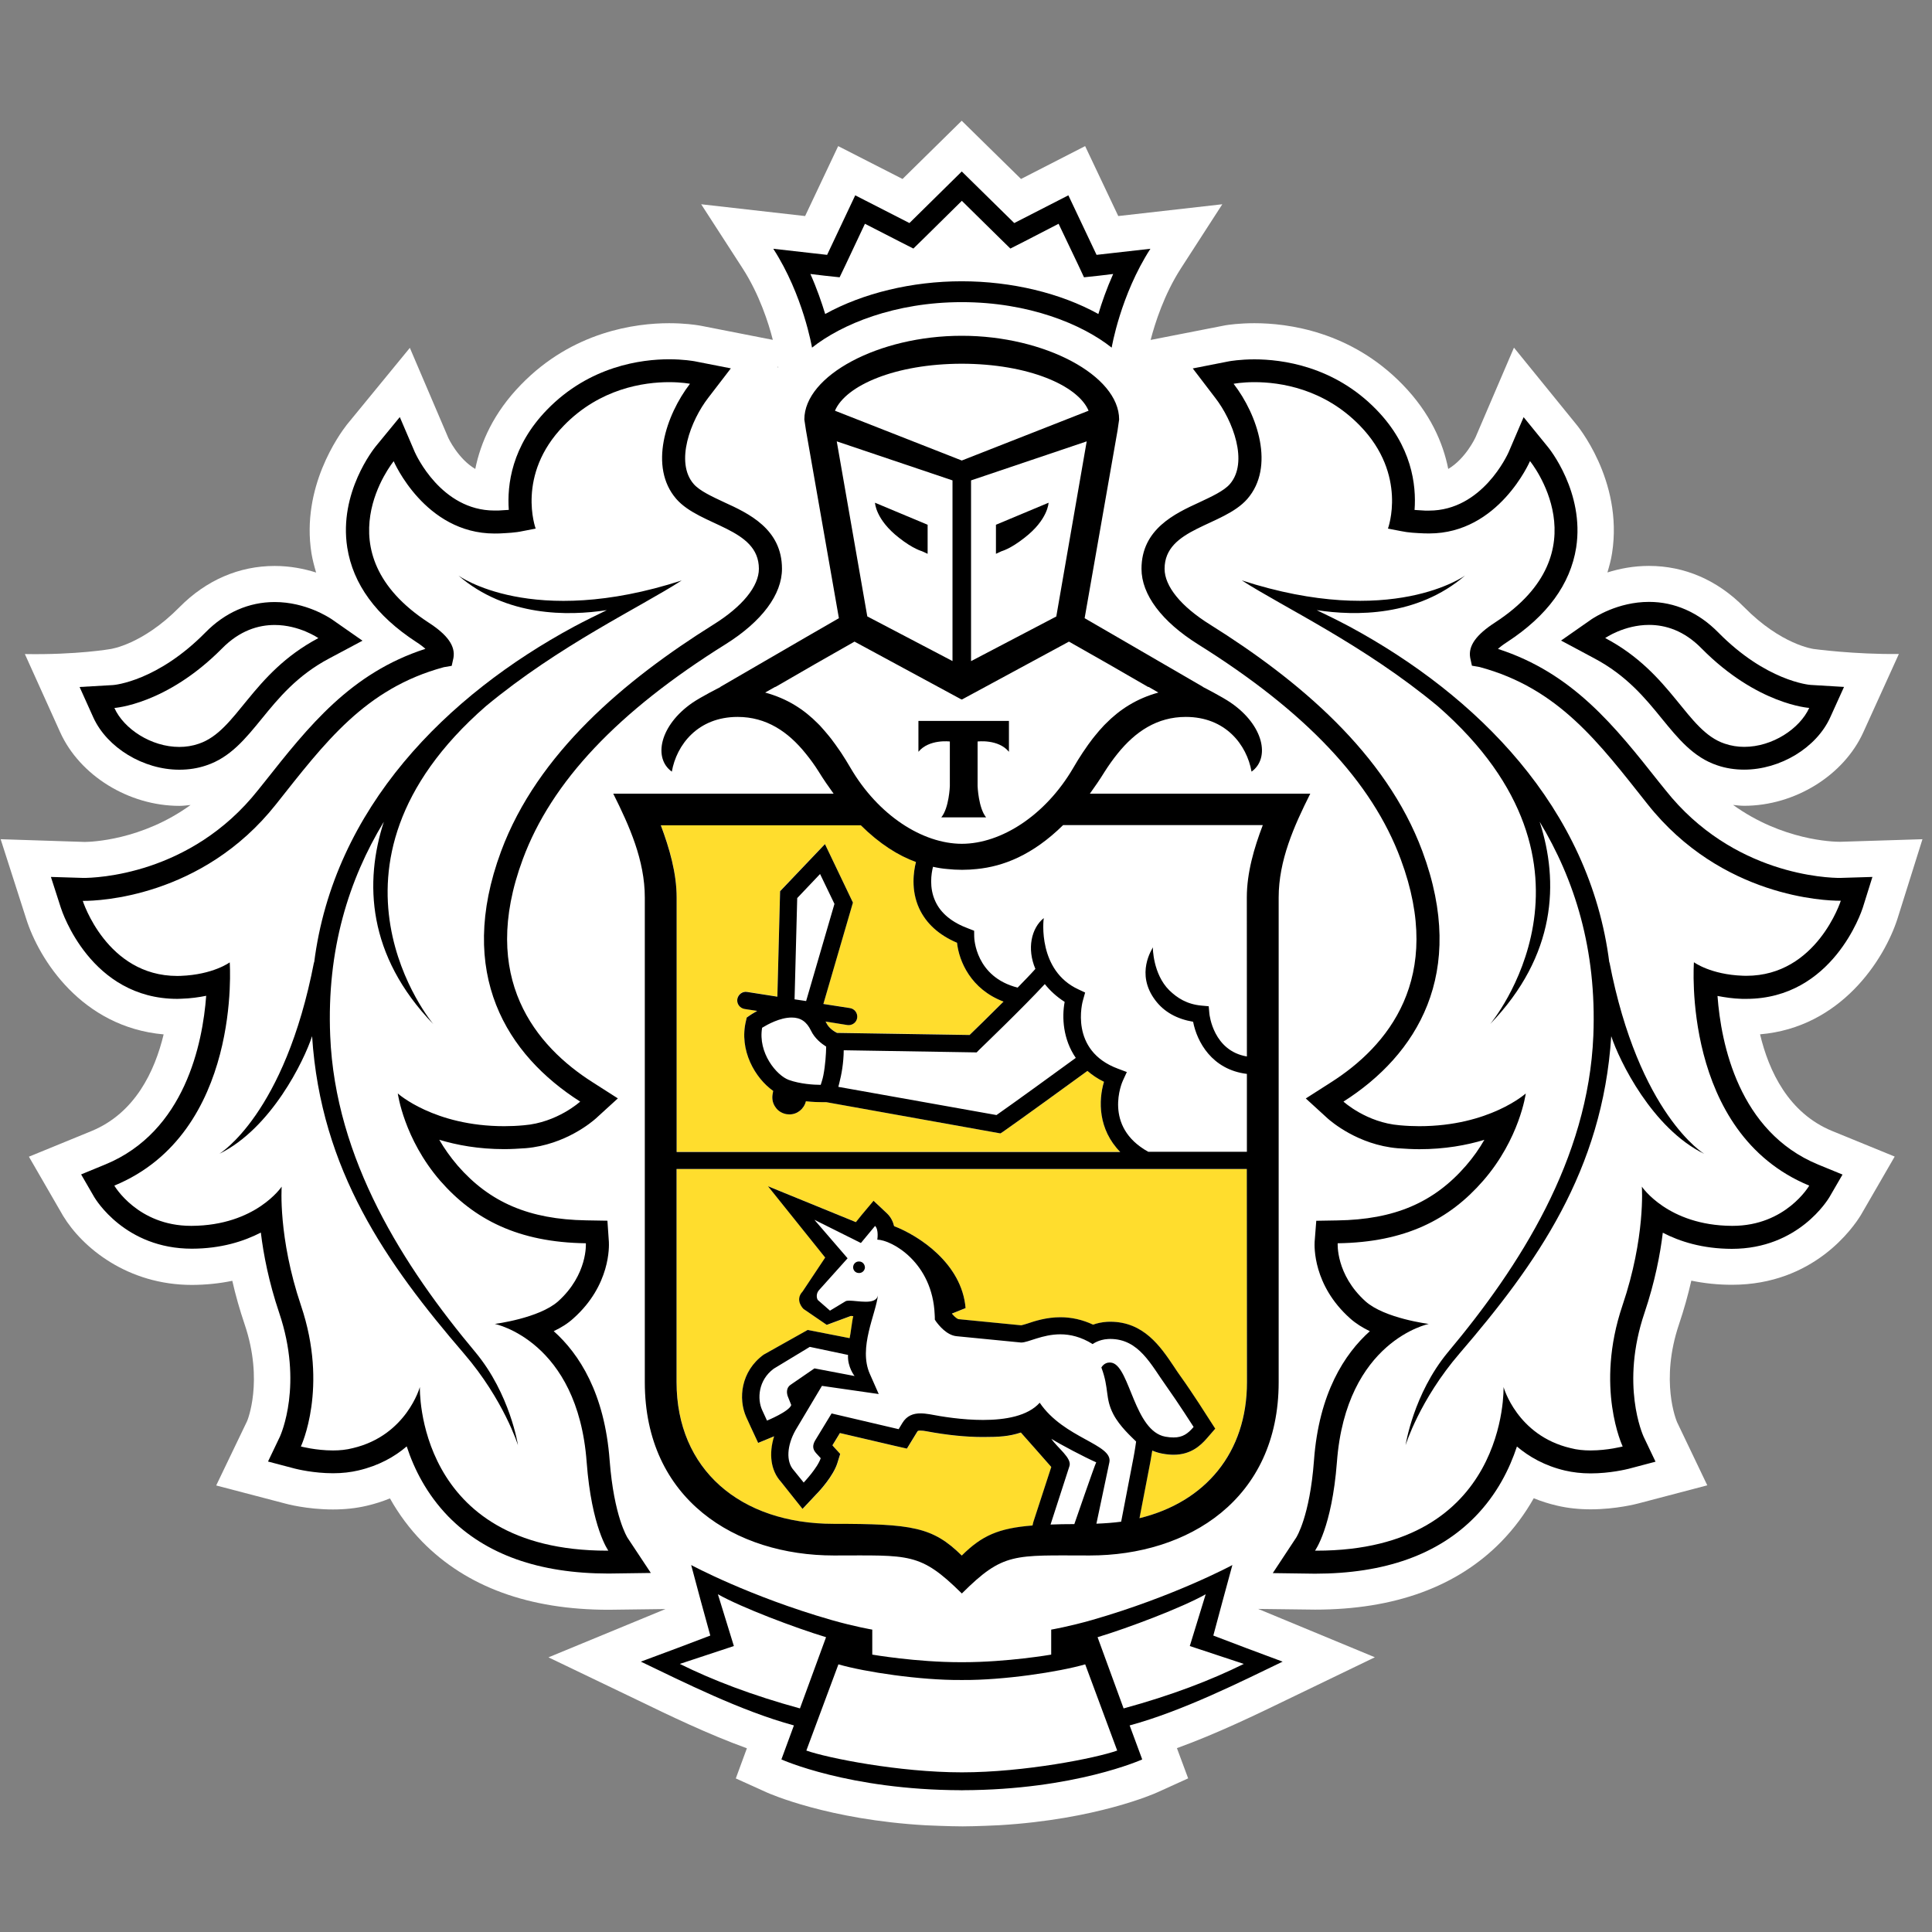
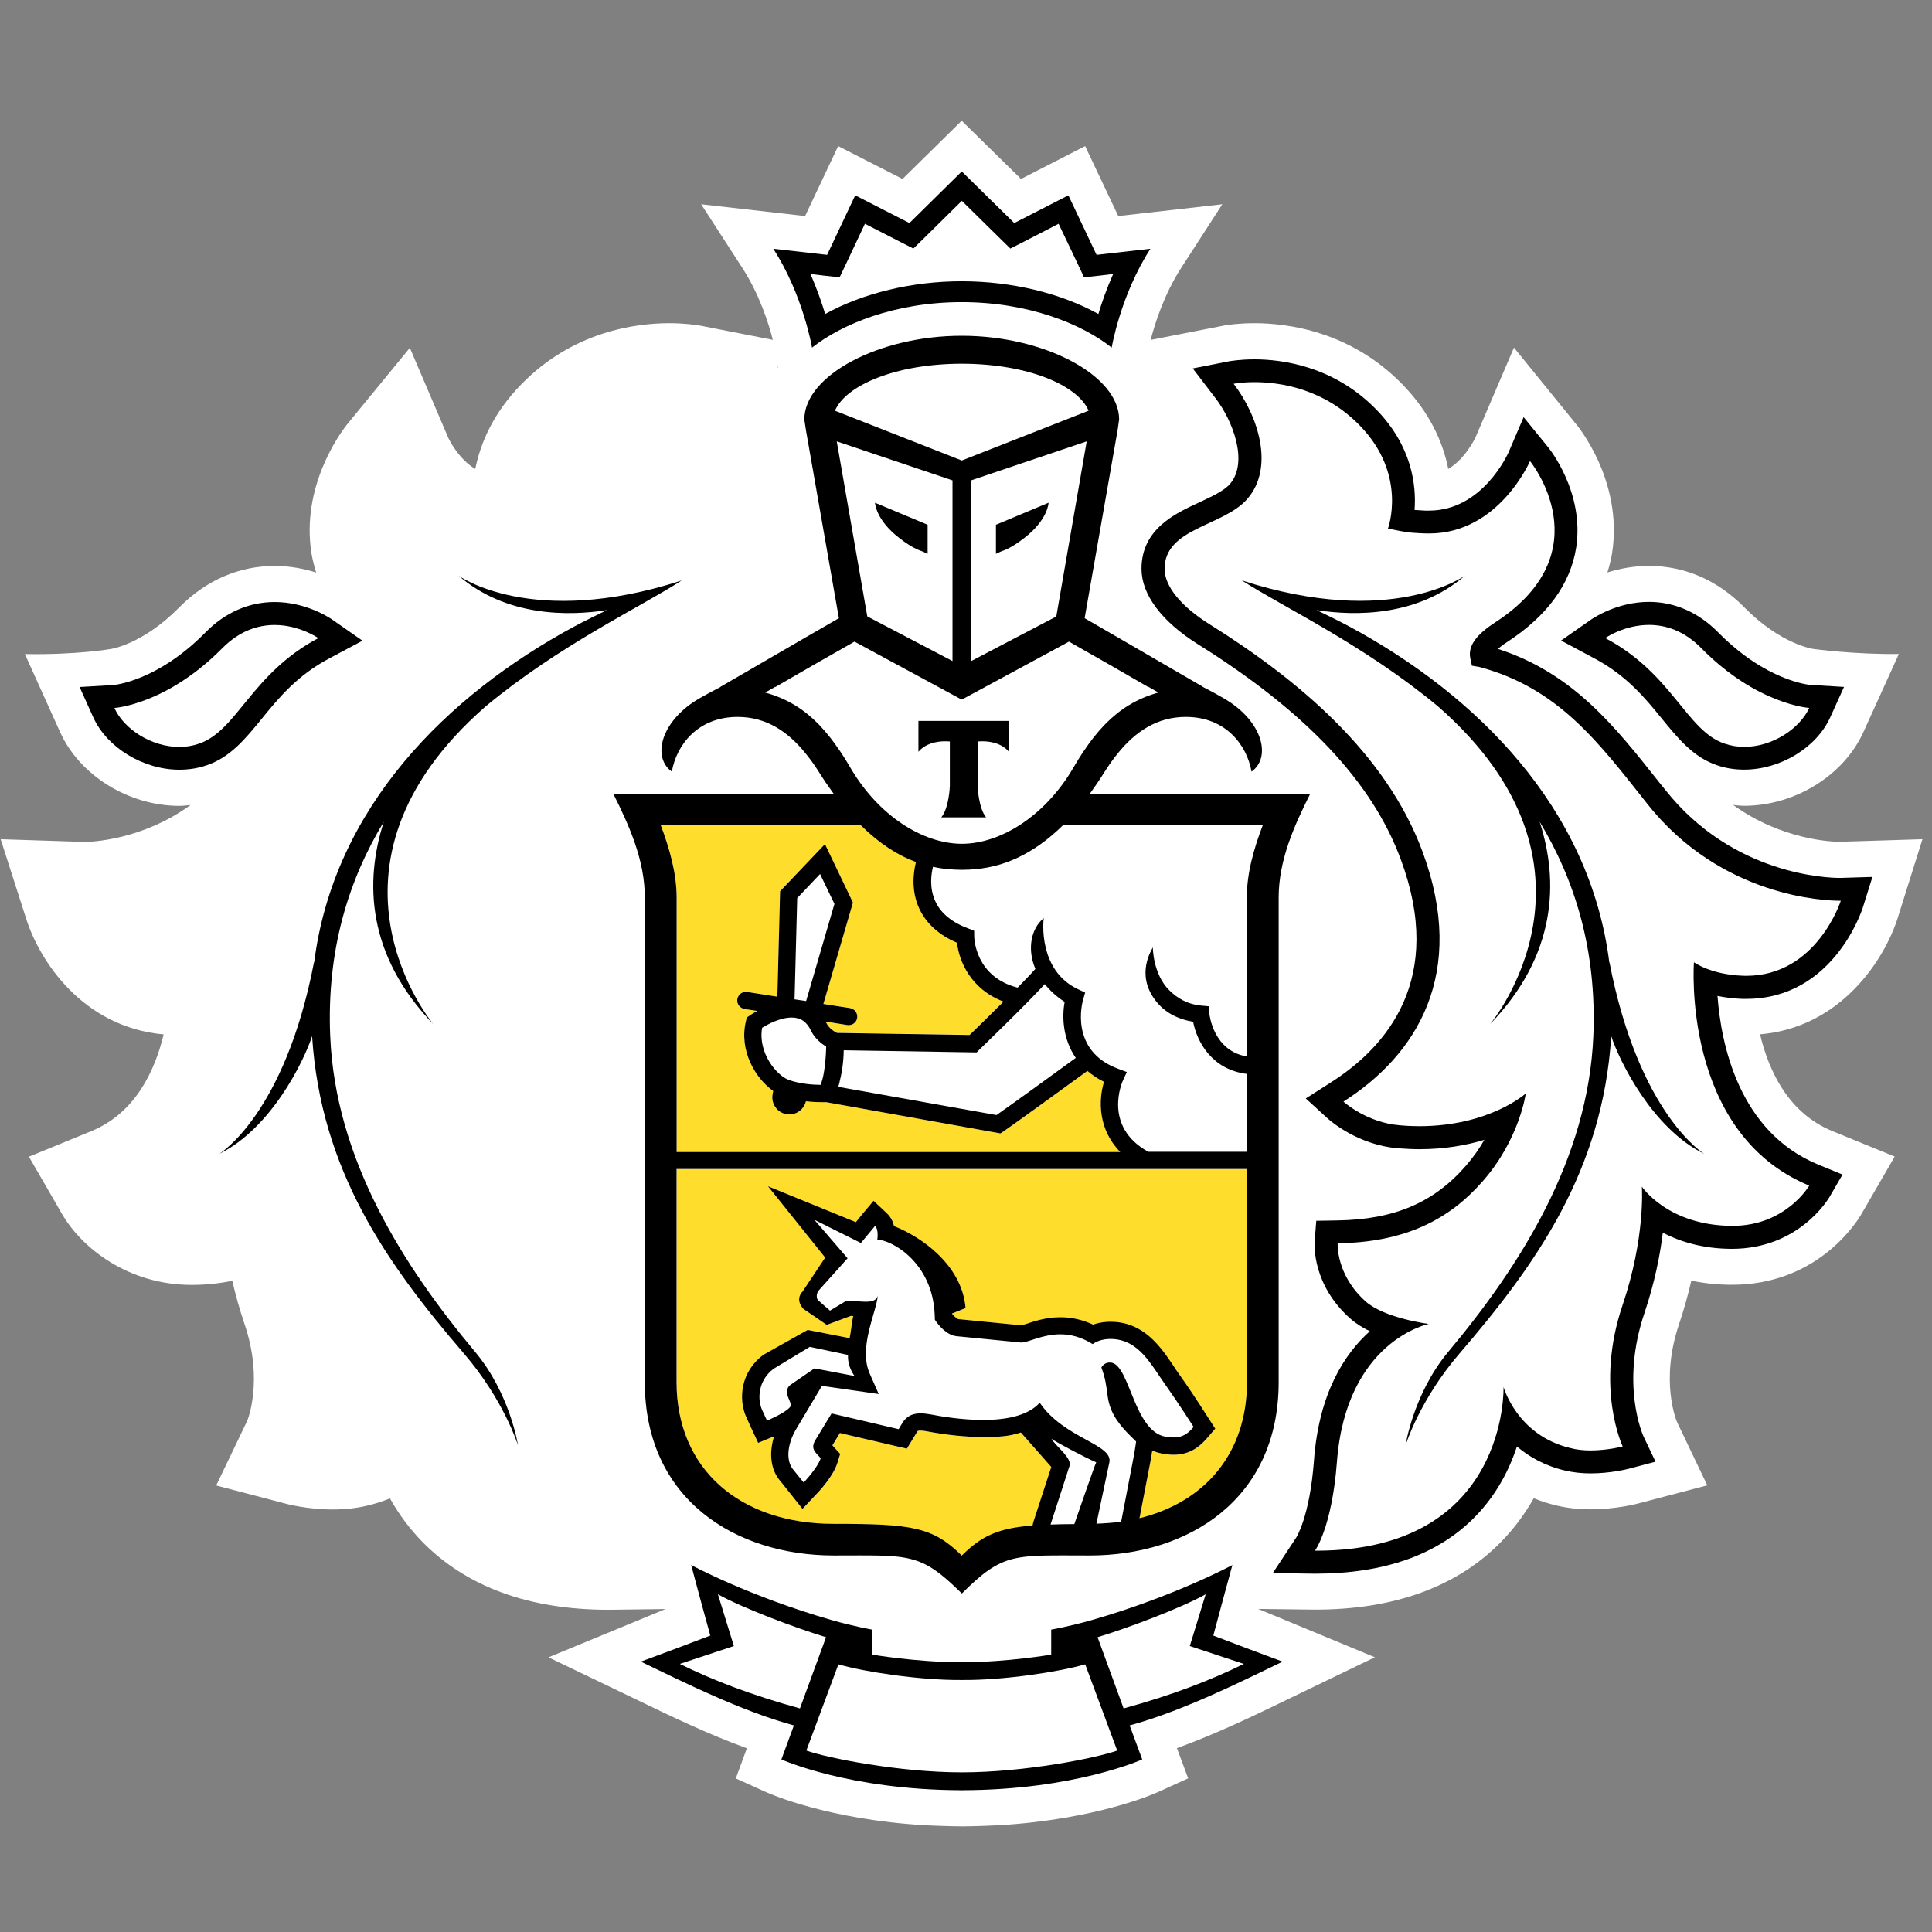
<svg xmlns="http://www.w3.org/2000/svg" width="80" height="80" viewBox="0 0 80 80" fill="none">
  <rect x="0" y="0" width="80" height="80" fill="#808080" stroke="none" />
  <g clip-path="url(#clip0_2_210)">
    <path d="M78.572 38.037L79.605 34.75L76.187 34.857C75.898 34.857 73.8 34.798 71.763 33.33C71.915 33.345 72.067 33.366 72.222 33.366C74.317 33.366 76.345 32.111 77.157 30.319L78.628 27.08C76.785 27.103 75.1 26.873 75.1 26.873C75.086 26.87 73.758 26.701 72.222 25.142C71.12 24.024 69.757 23.433 68.281 23.433C67.635 23.433 67.057 23.548 66.56 23.704C66.637 23.441 66.712 23.175 66.753 22.9C67.224 19.868 65.259 17.555 65.259 17.558L62.69 14.395L61.097 18.111C61.092 18.122 60.689 18.992 59.969 19.418C59.752 18.327 59.219 17.099 58.079 15.925C55.929 13.712 53.313 13.383 51.944 13.383C51.309 13.383 50.857 13.451 50.747 13.469L47.645 14.076C47.824 13.386 48.205 12.188 48.901 11.109L50.613 8.458L46.305 8.946L44.933 6.05L42.278 7.411L39.822 5L37.372 7.411L34.707 6.05L33.338 8.946L29.034 8.458L30.748 11.109C31.445 12.188 31.826 13.383 32.001 14.073L29.043 13.493L28.941 13.475C28.792 13.451 28.343 13.383 27.706 13.383C26.337 13.383 23.72 13.715 21.576 15.925C20.433 17.096 19.901 18.327 19.68 19.418C18.966 18.998 18.567 18.14 18.567 18.14L16.971 14.404L14.361 17.587C14.042 17.998 12.467 20.172 12.896 22.906C12.941 23.178 13.012 23.444 13.09 23.708C12.595 23.551 12.018 23.435 11.372 23.435C9.895 23.435 8.532 24.027 7.428 25.145C5.897 26.698 4.576 26.873 4.588 26.873C4.588 26.873 3.191 27.121 1.03 27.083L2.492 30.322C3.305 32.117 5.335 33.369 7.428 33.369C7.585 33.369 7.737 33.348 7.892 33.333C5.862 34.801 3.763 34.86 3.51 34.863L0.027 34.75L1.081 38.034C1.611 39.726 3.382 42.53 6.776 42.832C6.406 44.37 5.588 46.092 3.79 46.834L1.197 47.896L2.611 50.343C3.409 51.662 5.281 53.206 7.949 53.206C8.526 53.203 9.083 53.147 9.619 53.035C9.755 53.638 9.928 54.242 10.13 54.839C10.925 57.188 10.241 58.827 10.232 58.845L8.952 61.51L11.809 62.258C11.845 62.27 12.708 62.504 13.789 62.504C14.28 62.504 14.748 62.454 15.188 62.35C15.522 62.273 15.84 62.17 16.147 62.045C16.516 62.705 16.965 63.306 17.489 63.844C19.32 65.71 21.913 66.657 25.199 66.657H25.211L27.557 66.627L22.711 68.627L26.39 70.393C27.727 71.041 29.314 71.807 30.927 72.393L30.468 73.641L31.737 74.215C31.85 74.266 34.288 75.351 38.342 75.582C38.342 75.582 39.322 75.626 39.861 75.626C40.399 75.626 41.367 75.579 41.367 75.579C45.394 75.342 47.815 74.268 47.928 74.215L49.199 73.638L48.734 72.387C50.396 71.784 52.039 70.988 53.319 70.367L56.93 68.624L52.098 66.622L54.453 66.651C57.742 66.651 60.338 65.705 62.166 63.835C62.687 63.3 63.136 62.699 63.509 62.039C63.815 62.164 64.137 62.267 64.47 62.344C64.908 62.448 65.375 62.498 65.866 62.498C66.929 62.498 67.801 62.264 67.825 62.258L70.695 61.504L69.444 58.889C69.415 58.821 68.73 57.185 69.525 54.833C69.727 54.233 69.897 53.629 70.034 53.029C70.573 53.141 71.135 53.2 71.716 53.2C75.112 53.2 76.741 50.825 77.056 50.31L78.455 47.891L75.863 46.831C74.061 46.089 73.246 44.364 72.88 42.829C76.226 42.545 78.024 39.741 78.572 38.037ZM32.228 15.206L32.192 15.215L32.222 15.176L32.228 15.206Z" fill="white" />
-     <path d="M39.825 15.061C37.08 15.064 35.023 15.957 34.574 17.007L39.825 19.066L45.076 17.007C44.63 15.957 42.573 15.064 39.825 15.061Z" fill="white" />
-     <path d="M39.878 69.565H39.873H39.828H39.777H39.774C38.11 69.577 35.821 69.237 34.716 68.917L33.389 72.487C34.264 72.798 37.229 73.39 39.828 73.39C42.421 73.39 45.389 72.795 46.261 72.487L44.936 68.917C43.829 69.239 41.542 69.577 39.878 69.565Z" fill="white" />
+     <path d="M39.878 69.565H39.873H39.828H39.777H39.774C38.11 69.577 35.821 69.237 34.716 68.917L33.389 72.487C34.264 72.798 37.229 73.39 39.828 73.39L44.936 68.917C43.829 69.239 41.542 69.577 39.878 69.565Z" fill="white" />
    <path d="M49.926 66.015C48.937 66.572 46.732 67.406 45.449 67.793L46.526 70.743C48.512 70.204 50.149 69.574 51.503 68.9L49.268 68.16L49.926 66.015Z" fill="white" />
    <path d="M29.728 66.015L30.389 68.16L28.15 68.9C29.502 69.574 31.148 70.204 33.124 70.743L34.202 67.793C32.925 67.406 30.716 66.569 29.728 66.015Z" fill="white" />
    <path d="M39.825 11.647C41.894 11.647 43.924 12.138 45.484 13.002C45.627 12.526 45.826 11.949 46.097 11.345L45.508 11.416L44.889 11.481L44.627 10.922L43.838 9.266L42.4 10.011L41.84 10.295L41.394 9.857L39.831 8.319L38.271 9.857L37.825 10.295L37.265 10.011L35.818 9.266L35.038 10.922L34.77 11.481L34.151 11.416L33.562 11.345C33.833 11.952 34.029 12.526 34.175 13.002C35.738 12.138 37.762 11.647 39.825 11.647Z" fill="white" />
    <path d="M71.413 30.793C71.681 30.884 71.954 30.926 72.225 30.926C73.395 30.926 74.526 30.174 74.917 29.313C74.917 29.313 72.77 29.183 70.463 26.855C69.728 26.101 68.951 25.876 68.284 25.876C67.248 25.876 66.471 26.42 66.471 26.42C69.257 27.894 69.826 30.26 71.413 30.793Z" fill="white" />
    <path d="M7.426 30.926C7.696 30.926 7.97 30.884 8.232 30.793C9.825 30.26 10.396 27.894 13.183 26.42C13.183 26.42 12.403 25.876 11.373 25.876C10.703 25.876 9.926 26.101 9.188 26.855C6.884 29.183 4.737 29.313 4.737 29.313C5.121 30.174 6.256 30.926 7.426 30.926Z" fill="white" />
    <path d="M72.169 40.409C72.217 40.412 72.258 40.412 72.309 40.412C75.229 40.412 76.221 37.303 76.221 37.303H76.164C75.628 37.303 71.285 37.179 68.216 33.301C66.194 30.751 64.539 28.508 61.268 27.627L60.946 27.571L60.875 27.245C60.785 26.748 61.128 26.284 61.905 25.781C66.418 22.844 63.355 19.099 63.355 19.099C63.355 19.099 62.066 22.095 59.181 22.095C59.112 22.095 59.038 22.092 58.967 22.092C58.639 22.075 58.324 22.063 58.005 21.995L57.472 21.891C57.472 21.891 58.294 19.669 56.311 17.628C54.817 16.087 52.998 15.827 51.947 15.827C51.417 15.827 51.081 15.895 51.081 15.895C52.078 17.191 52.798 19.338 51.647 20.663C50.652 21.802 48.223 21.858 48.223 23.556C48.223 24.275 48.899 25.116 50.114 25.87C53.766 28.156 57.392 31.189 58.898 35.253C60.783 40.323 58.66 43.687 55.63 45.616C55.63 45.616 56.579 46.485 57.957 46.595C58.237 46.621 58.511 46.633 58.767 46.633C61.676 46.633 63.179 45.278 63.179 45.278C63.179 45.278 62.932 47.151 61.417 48.89C60.02 50.496 58.187 51.44 55.391 51.482C55.391 51.482 55.302 52.771 56.54 53.887C57.332 54.591 59.163 54.821 59.163 54.821C59.163 54.821 55.737 55.511 55.359 60.54C55.153 63.264 54.454 64.21 54.454 64.21H54.516C62.467 64.21 62.262 57.434 62.262 57.434C62.262 57.434 62.816 59.439 65.034 59.963C65.301 60.034 65.587 60.06 65.861 60.06C66.576 60.06 67.195 59.895 67.195 59.895C67.195 59.895 66.034 57.46 67.186 54.055C68.141 51.23 67.986 49.136 67.986 49.136C67.986 49.136 69.058 50.745 71.714 50.76H71.74C73.952 50.76 74.916 49.094 74.916 49.094C69.615 46.908 70.139 39.85 70.139 39.85C70.139 39.85 70.826 40.359 72.169 40.409ZM70.573 47.781C68.418 46.725 67.055 43.92 66.724 42.909C66.367 48.47 63.634 52.331 60.44 56.046C58.782 57.972 58.204 59.844 58.204 59.844C58.204 59.844 58.523 57.723 59.958 55.996C62.938 52.437 65.769 48.009 65.98 42.888C66.126 39.315 65.2 36.416 63.756 34.028C64.563 36.516 64.45 39.563 61.708 42.406C61.708 42.406 67.165 35.907 59.535 29.245C56.481 26.71 53.141 25.145 51.42 24.036C57.636 26.05 60.669 23.832 60.669 23.832C58.684 25.541 56.115 25.512 54.522 25.266C54.954 25.477 55.403 25.695 55.889 25.953C61.128 28.781 65.837 33.434 66.641 39.88V39.829C67.862 46.157 70.573 47.781 70.573 47.781Z" fill="white" />
    <path d="M20.488 54.821C20.488 54.821 22.318 54.594 23.11 53.887C24.345 52.771 24.259 51.482 24.259 51.482C21.461 51.443 19.63 50.496 18.225 48.893C16.722 47.154 16.472 45.281 16.472 45.281C16.472 45.281 17.975 46.636 20.88 46.636C21.142 46.636 21.413 46.624 21.693 46.598C23.071 46.488 24.024 45.618 24.024 45.618C20.994 43.69 18.868 40.323 20.75 35.253C22.259 31.192 25.882 28.156 29.534 25.87C30.749 25.116 31.424 24.278 31.424 23.556C31.424 21.858 28.998 21.802 28.004 20.663C26.852 19.338 27.575 17.188 28.57 15.895C28.57 15.895 28.239 15.827 27.706 15.827C26.659 15.827 24.84 16.087 23.345 17.628C21.357 19.669 22.181 21.891 22.181 21.891L21.648 21.995C21.33 22.063 21.012 22.075 20.687 22.092C20.613 22.092 20.547 22.095 20.476 22.095C17.585 22.095 16.302 19.102 16.302 19.102C16.302 19.102 13.239 22.846 17.749 25.784C18.526 26.287 18.865 26.751 18.776 27.248L18.704 27.574L18.377 27.63C15.111 28.511 13.453 30.754 11.432 33.304C8.369 37.176 4.031 37.303 3.49 37.303H3.43C3.43 37.303 4.421 40.412 7.342 40.412C7.389 40.412 7.431 40.412 7.482 40.409C8.824 40.362 9.515 39.85 9.515 39.85C9.515 39.85 10.033 46.905 4.737 49.094C4.737 49.094 5.701 50.76 7.913 50.76H7.94C10.598 50.745 11.667 49.136 11.667 49.136C11.667 49.136 11.512 51.23 12.465 54.055C13.617 57.46 12.462 59.895 12.462 59.895C12.462 59.895 13.081 60.06 13.793 60.06C14.069 60.06 14.352 60.034 14.617 59.963C16.832 59.439 17.389 57.434 17.389 57.434C17.389 57.434 17.186 64.21 25.137 64.21H25.194C25.194 64.21 24.497 63.264 24.295 60.54C23.914 55.511 20.488 54.821 20.488 54.821ZM19.21 56.046C16.016 52.331 13.287 48.47 12.926 42.909C12.596 43.917 11.238 46.725 9.083 47.781C9.083 47.781 11.792 46.157 13.01 39.829V39.88C13.816 33.437 18.523 28.781 23.765 25.953C24.244 25.692 24.7 25.473 25.128 25.266C23.536 25.512 20.967 25.541 18.981 23.832C18.981 23.832 22.015 26.05 28.227 24.036C26.507 25.145 23.17 26.71 20.115 29.245C12.483 35.907 17.942 42.406 17.942 42.406C15.198 39.56 15.088 36.516 15.894 34.028C14.447 36.419 13.524 39.315 13.674 42.888C13.882 48.009 16.713 52.437 19.687 55.996C21.125 57.72 21.449 59.844 21.449 59.844C21.449 59.844 20.866 57.972 19.21 56.046Z" fill="white" />
    <path d="M33.946 30.044C34.077 30.183 34.205 30.334 34.327 30.485C34.357 30.52 34.384 30.553 34.413 30.594C34.526 30.745 34.643 30.905 34.753 31.067C34.777 31.1 34.8 31.138 34.827 31.177C34.961 31.378 35.086 31.585 35.211 31.798C36.357 33.765 38.194 34.94 39.822 34.943C41.454 34.94 43.285 33.765 44.437 31.798C44.565 31.579 44.693 31.366 44.826 31.168C44.847 31.138 44.868 31.112 44.886 31.082C44.999 30.914 45.118 30.748 45.243 30.588C45.27 30.553 45.294 30.523 45.318 30.494C45.446 30.337 45.577 30.183 45.711 30.041C45.734 30.017 45.752 29.997 45.773 29.979C46.356 29.384 47.053 28.931 47.964 28.68L47.559 28.446H47.535L45.922 27.515L44.264 26.571L39.834 28.967L39.822 28.958L39.813 28.967L35.381 26.571L33.726 27.512L32.109 28.444H32.092L31.68 28.677C32.594 28.929 33.288 29.375 33.875 29.97C33.901 29.994 33.919 30.02 33.946 30.044ZM38.03 29.852H39.906H41.778V31.129C41.338 30.594 40.48 30.703 40.48 30.703V32.547C40.48 32.547 40.513 33.452 40.831 33.845H39.906H38.977C39.301 33.455 39.331 32.547 39.331 32.547V30.703C39.331 30.703 38.477 30.594 38.03 31.129V29.852Z" fill="white" />
    <path d="M39.441 27.372V19.891L34.648 18.276L35.914 25.527L39.441 27.372ZM38.411 21.729V22.929L38.179 22.823C38.167 22.814 37.828 22.737 37.232 22.27C36.25 21.512 36.232 20.814 36.232 20.814L38.411 21.729Z" fill="white" />
    <path d="M43.74 25.527L44.999 18.276L40.21 19.891V27.372L43.74 25.527ZM41.24 21.729L43.419 20.817C43.419 20.817 43.401 21.515 42.416 22.273C41.823 22.74 41.481 22.817 41.469 22.826L41.237 22.932V21.729H41.24Z" fill="white" />
    <path d="M32.663 44.716C33.13 44.885 33.696 44.921 33.985 44.921C33.997 44.885 34.012 44.841 34.026 44.788C34.053 44.702 34.077 44.619 34.095 44.524C34.175 44.11 34.205 43.64 34.211 43.338C34.014 43.217 33.738 43.001 33.583 42.678C33.404 42.306 33.151 42.134 32.779 42.134C32.297 42.134 31.779 42.421 31.559 42.557C31.383 43.589 32.148 44.527 32.663 44.716Z" fill="white" />
    <path d="M43.264 40.746C42.374 41.708 40.633 43.382 40.546 43.468L40.442 43.574L34.938 43.488C34.935 44.03 34.846 44.491 34.759 44.828C34.744 44.885 34.73 44.944 34.715 45.003L41.264 46.172C41.946 45.698 43.821 44.337 44.547 43.805C44.017 43.036 43.967 42.125 44.086 41.483C43.74 41.261 43.476 41.013 43.264 40.746Z" fill="white" />
    <path d="M44.01 34.168C42.742 35.419 41.525 35.881 40.438 35.987C40.242 36.008 40.042 36.02 39.84 36.02H39.825H39.813C39.61 36.02 39.408 36.008 39.212 35.987C39.021 35.969 38.822 35.94 38.622 35.895C38.551 36.177 38.461 36.765 38.718 37.321C38.947 37.827 39.414 38.203 40.096 38.451L40.325 38.54L40.328 38.786C40.328 38.86 40.381 40.451 42.129 40.892C42.415 40.599 42.674 40.336 42.864 40.117C42.507 39.283 42.694 38.431 43.212 38.014C43.189 38.102 42.962 40.191 44.647 40.966L44.924 41.096L44.841 41.389C44.814 41.478 44.251 43.498 46.29 44.249L46.651 44.386L46.49 44.735C46.454 44.812 45.654 46.645 47.538 47.687H51.625V44.462C50.172 44.285 49.556 43.125 49.398 42.303C48.722 42.188 48.199 41.898 47.841 41.424C46.984 40.303 47.722 39.277 47.731 39.22C47.728 39.23 47.731 40.324 48.41 40.998C48.746 41.324 49.145 41.575 49.75 41.631L50.047 41.658L50.074 41.96C50.08 42.025 50.244 43.504 51.628 43.738L51.625 37.153C51.625 36.132 51.926 35.106 52.286 34.159H44.01V34.168Z" fill="white" />
-     <path d="M33.011 37.184L32.901 41.379L33.381 41.45L34.553 37.427L33.958 36.191L33.011 37.184Z" fill="white" />
    <path d="M45.943 56.422C45.978 56.422 46.02 56.428 46.059 56.437C46.788 56.644 46.973 59.259 48.253 59.493C48.378 59.519 48.494 59.525 48.595 59.525C48.964 59.525 49.184 59.368 49.423 59.09C49.423 59.09 48.779 58.084 48.297 57.407C47.657 56.52 47.16 55.446 45.969 55.446C45.943 55.446 45.907 55.446 45.877 55.449C45.484 55.469 45.243 55.659 45.243 55.659C44.761 55.357 44.311 55.254 43.904 55.254C43.156 55.254 42.576 55.594 42.287 55.594H42.275L39.614 55.333C39.197 55.295 38.87 54.878 38.751 54.715C38.721 54.671 38.706 54.644 38.706 54.644C38.706 54.573 38.706 54.499 38.7 54.434C38.611 52.272 36.926 51.346 36.327 51.331C36.327 51.331 36.399 50.92 36.235 50.763L35.649 51.47L33.722 50.509L35.095 52.103L33.931 53.402C33.785 53.55 33.803 53.751 33.862 53.834L34.366 54.274L35.002 53.89C35.035 53.866 35.092 53.86 35.163 53.86C35.339 53.86 35.604 53.905 35.842 53.905C36.101 53.905 36.327 53.848 36.354 53.606C36.274 54.407 35.527 55.801 36.018 56.895L36.381 57.721L34.029 57.383L32.928 59.232C32.589 59.847 32.535 60.513 32.862 60.874L33.273 61.386C33.273 61.386 33.851 60.776 33.982 60.377L33.794 60.173C33.636 60.001 33.645 59.847 33.74 59.661L34.431 58.522L37.209 59.173L37.354 58.925C37.542 58.614 37.813 58.519 38.111 58.519C38.233 58.519 38.358 58.534 38.489 58.555C39.004 58.655 39.852 58.791 40.7 58.791C41.632 58.791 42.555 58.626 43.046 58.079C44.052 59.561 46.091 59.797 45.931 60.549L45.395 63.087C45.749 63.072 46.091 63.048 46.416 63.004L46.925 60.362C46.981 60.075 47.035 59.688 47.035 59.688C46.839 59.49 46.362 59.07 46.094 58.561C45.734 57.874 45.931 57.516 45.594 56.623C45.606 56.629 45.708 56.422 45.943 56.422ZM35.553 52.712C35.416 52.709 35.318 52.594 35.324 52.458C35.336 52.328 35.446 52.224 35.58 52.236C35.717 52.242 35.815 52.361 35.809 52.491C35.797 52.621 35.684 52.721 35.553 52.712Z" fill="white" />
    <path d="M31.762 58.824C31.762 58.824 32.681 58.448 32.765 58.179L32.643 57.874C32.556 57.676 32.568 57.46 32.735 57.342L33.729 56.658L35.39 56.975C35.39 56.975 35.09 56.602 35.12 56.102L33.536 55.768L32.041 56.673C31.401 57.149 31.354 57.927 31.565 58.389L31.762 58.824Z" fill="white" />
    <path d="M43.502 63.125C43.8 63.113 44.127 63.107 44.488 63.107C44.488 63.107 45.342 60.625 45.39 60.545C44.91 60.335 43.916 59.812 43.532 59.572C43.785 59.948 44.401 60.38 44.279 60.711L43.502 63.125Z" fill="white" />
    <path d="M51.635 48.405H28.019V57.233C28.019 60.842 30.648 63.102 34.527 63.102C37.769 63.102 38.623 63.226 39.828 64.415C40.659 63.593 41.347 63.285 42.758 63.169L42.791 63.034L43.535 60.747C43.493 60.697 42.276 59.321 42.276 59.321C41.793 59.481 41.388 59.507 40.707 59.507C40.007 59.507 39.218 59.428 38.364 59.268C38.277 59.247 38.197 59.241 38.117 59.241C38.013 59.241 38.004 59.25 37.977 59.3L37.828 59.543L37.557 59.987L37.048 59.871L34.783 59.342L34.473 59.85L34.521 59.904L34.797 60.205L34.675 60.599C34.509 61.114 33.967 61.714 33.803 61.88L33.238 62.483L32.723 61.835L32.336 61.353C31.928 60.901 31.832 60.205 32.062 59.478C32.056 59.484 32.047 59.487 32.038 59.487L31.398 59.75L31.109 59.129L30.907 58.688C30.558 57.913 30.686 56.78 31.624 56.097L33.449 55.073L35.185 55.413C35.226 55.248 35.289 54.656 35.339 54.505C35.307 54.502 35.274 54.493 35.241 54.493L34.241 54.863L33.276 54.2C33.276 54.2 32.898 53.84 33.24 53.479L34.175 52.074L31.809 49.121L35.446 50.606L35.688 50.307L36.179 49.725L36.736 50.251C36.893 50.402 36.983 50.588 37.027 50.775C38.03 51.162 39.825 52.307 39.983 54.168L39.421 54.393V54.407C39.549 54.558 39.656 54.621 39.689 54.626L42.284 54.881C42.35 54.869 42.433 54.839 42.526 54.813C42.847 54.703 43.332 54.547 43.907 54.547C44.374 54.547 44.827 54.653 45.261 54.854C45.422 54.795 45.618 54.751 45.845 54.736L45.97 54.733C47.36 54.733 48.05 55.765 48.604 56.588C48.697 56.73 48.789 56.866 48.884 56.999C49.369 57.679 50.003 58.676 50.03 58.718L50.316 59.161L49.965 59.567C49.694 59.877 49.289 60.241 48.592 60.241C48.449 60.241 48.292 60.226 48.122 60.194C47.973 60.167 47.839 60.123 47.708 60.069C47.687 60.205 47.661 60.368 47.634 60.507L47.178 62.868C49.902 62.202 51.632 60.158 51.632 57.236L51.635 48.405Z" fill="#FFDD2D" />
    <path d="M28.019 47.695H46.384C45.467 46.755 45.479 45.563 45.714 44.788C45.446 44.66 45.226 44.507 45.029 44.341C44.312 44.867 42.121 46.453 41.549 46.849L41.427 46.932L34.22 45.637H34.074C33.902 45.637 33.649 45.631 33.372 45.598C33.294 45.921 33.014 46.142 32.693 46.142C32.657 46.142 32.616 46.14 32.577 46.131C32.389 46.098 32.226 46.003 32.115 45.847C32.002 45.693 31.958 45.51 31.991 45.32L32.017 45.166C31.273 44.646 30.588 43.483 30.892 42.258L30.922 42.128L31.026 42.054C31.041 42.042 31.166 41.96 31.351 41.853L30.827 41.773C30.63 41.738 30.499 41.557 30.529 41.365C30.562 41.17 30.746 41.031 30.94 41.069L32.187 41.265L32.3 36.898L34.158 34.946L35.316 37.369L34.092 41.569L35.194 41.741C35.387 41.77 35.521 41.951 35.491 42.149C35.462 42.324 35.313 42.445 35.137 42.445C35.119 42.445 35.098 42.445 35.081 42.442L34.184 42.297C34.196 42.324 34.214 42.338 34.226 42.368C34.321 42.563 34.533 42.705 34.658 42.764L40.153 42.85C40.385 42.625 40.963 42.063 41.555 41.469C40.204 40.96 39.713 39.8 39.629 39.031C38.873 38.712 38.352 38.232 38.063 37.608C37.712 36.836 37.837 36.064 37.929 35.688C37.197 35.422 36.426 34.937 35.64 34.162H27.364C27.719 35.108 28.019 36.135 28.019 37.156V47.695Z" fill="#FFDD2D" />
-     <path d="M35.583 52.236C35.449 52.224 35.336 52.328 35.327 52.458C35.318 52.594 35.419 52.709 35.556 52.712C35.687 52.724 35.803 52.623 35.815 52.49C35.815 52.36 35.72 52.239 35.583 52.236Z" fill="black" />
    <path d="M51.601 68.242L50.241 67.725L50.616 66.328L51.03 64.805C51.03 64.805 48.618 66.104 45.222 67.08C44.257 67.355 43.528 67.479 43.528 67.479V68.514C43.528 68.514 41.712 68.828 39.875 68.828H39.855H39.828H39.792H39.771C37.934 68.828 36.119 68.514 36.119 68.514V67.479C36.119 67.479 35.386 67.355 34.425 67.08C31.028 66.104 28.62 64.805 28.62 64.805L29.028 66.328L29.412 67.725L28.048 68.242L26.536 68.805C28.272 69.636 30.674 70.849 32.874 71.446L32.356 72.854C32.356 72.854 35.145 74.117 39.792 74.129V74.132H39.807H39.828H39.846H39.858V74.129C44.51 74.117 47.297 72.854 47.297 72.854L46.776 71.446C48.976 70.849 51.384 69.636 53.111 68.805L51.601 68.242ZM28.15 68.899L30.388 68.159L29.727 66.015C30.713 66.571 32.925 67.405 34.205 67.793L33.124 70.742C31.147 70.201 29.501 69.57 28.15 68.899ZM39.828 73.389C37.229 73.389 34.261 72.795 33.389 72.487L34.717 68.917C35.818 69.236 38.11 69.576 39.774 69.565H39.777H39.828H39.873H39.879C41.542 69.576 43.829 69.236 44.936 68.917L46.261 72.487C45.389 72.798 42.423 73.389 39.828 73.389ZM46.526 70.742L45.448 67.793C46.731 67.405 48.937 66.571 49.925 66.015L49.267 68.159L51.503 68.899C50.149 69.57 48.511 70.201 46.526 70.742Z" fill="black" />
    <path d="M39.825 12.511C42.593 12.511 44.808 13.422 46.032 14.395C46.032 14.395 46.395 12.221 47.636 10.301L45.406 10.553L44.239 8.088L41.998 9.236L39.825 7.1L37.658 9.236L35.413 8.088L34.249 10.553L32.02 10.301C33.261 12.221 33.624 14.395 33.624 14.395C34.85 13.422 37.059 12.511 39.825 12.511ZM34.148 11.416L34.767 11.482L35.035 10.922L35.815 9.266L37.262 10.008L37.821 10.292L38.268 9.855L39.828 8.316L41.391 9.855L41.837 10.292L42.397 10.008L43.834 9.266L44.624 10.922L44.886 11.482L45.505 11.416L46.094 11.345C45.823 11.952 45.624 12.526 45.481 13.002C43.921 12.138 41.891 11.647 39.822 11.647C37.762 11.647 35.735 12.138 34.169 13.002C34.023 12.526 33.827 11.949 33.556 11.345L34.148 11.416Z" fill="black" />
    <path d="M72.306 41.361C75.887 41.361 77.084 37.741 77.134 37.587L77.533 36.312L76.191 36.353H76.185C75.711 36.353 71.761 36.25 68.96 32.712L68.695 32.384C66.864 30.07 65.129 27.872 62.027 26.87C62.116 26.79 62.244 26.689 62.42 26.577C64.066 25.5 65.025 24.192 65.266 22.675C65.617 20.391 64.152 18.572 64.087 18.498L63.09 17.273L62.468 18.726C62.426 18.817 61.378 21.143 59.175 21.143H59.011C58.859 21.134 58.717 21.128 58.574 21.116C58.651 20.078 58.46 18.471 56.996 16.966C55.237 15.152 53.075 14.88 51.944 14.88C51.34 14.88 50.938 14.954 50.896 14.96L49.39 15.256L50.319 16.472C51.048 17.409 51.709 19.14 50.926 20.045C50.676 20.332 50.161 20.566 49.667 20.799C48.652 21.264 47.267 21.909 47.267 23.553C47.267 24.618 48.098 25.731 49.604 26.677C54.064 29.464 56.814 32.372 58.002 35.581C59.839 40.519 57.442 43.335 55.114 44.817L54.07 45.485L54.983 46.319C55.106 46.426 56.225 47.405 57.877 47.547C58.19 47.568 58.49 47.586 58.77 47.586C59.83 47.586 60.732 47.42 61.464 47.198C61.262 47.55 61.015 47.908 60.702 48.269C59.371 49.801 57.734 50.499 55.379 50.535L54.504 50.55L54.436 51.422C54.427 51.597 54.361 53.215 55.903 54.59C56.139 54.803 56.424 54.978 56.722 55.123C55.677 56.058 54.614 57.685 54.409 60.474C54.236 62.802 53.677 63.663 53.671 63.672L52.703 65.139L54.451 65.163C57.338 65.163 59.55 64.37 61.083 62.802C61.988 61.874 62.506 60.826 62.813 59.897C63.316 60.323 63.965 60.696 64.81 60.894C65.132 60.968 65.483 61.01 65.861 61.01C66.677 61.01 67.358 60.838 67.436 60.82L68.552 60.525L68.058 59.489C68.022 59.406 67.091 57.33 68.094 54.366C68.525 53.085 68.746 51.937 68.853 51.044C69.555 51.408 70.496 51.709 71.713 51.712C74.476 51.712 75.694 49.662 75.75 49.576L76.295 48.636L75.286 48.222C71.993 46.864 71.264 43.216 71.118 41.24C71.416 41.297 71.755 41.35 72.139 41.361H72.306ZM74.917 49.094C74.917 49.094 73.952 50.76 71.74 50.76H71.713C69.058 50.745 67.986 49.136 67.986 49.136C67.986 49.136 68.141 51.23 67.183 54.055C66.031 57.46 67.192 59.895 67.192 59.895C67.192 59.895 66.573 60.06 65.858 60.06C65.584 60.06 65.299 60.034 65.03 59.962C62.813 59.439 62.259 57.433 62.259 57.433C62.259 57.433 62.464 64.21 54.513 64.21H54.451C54.451 64.21 55.15 63.264 55.359 60.539C55.737 55.511 59.163 54.821 59.163 54.821C59.163 54.821 57.335 54.593 56.543 53.886C55.305 52.771 55.391 51.481 55.391 51.481C58.19 51.443 60.02 50.496 61.416 48.89C62.929 47.151 63.179 45.278 63.179 45.278C63.179 45.278 61.675 46.633 58.767 46.633C58.511 46.633 58.237 46.621 57.958 46.595C56.582 46.485 55.63 45.615 55.63 45.615C58.657 43.687 60.782 40.32 58.898 35.25C57.389 31.188 53.763 28.153 50.113 25.867C48.899 25.113 48.223 24.275 48.223 23.553C48.223 21.855 50.652 21.802 51.649 20.66C52.799 19.335 52.078 17.184 51.081 15.892C51.081 15.892 51.417 15.824 51.947 15.824C52.998 15.824 54.817 16.087 56.311 17.625C58.297 19.666 57.472 21.888 57.472 21.888L58.005 21.991C58.324 22.059 58.639 22.071 58.967 22.086C59.038 22.086 59.109 22.089 59.181 22.089C62.065 22.089 63.354 19.093 63.354 19.093C63.354 19.093 66.421 22.84 61.908 25.775C61.131 26.278 60.788 26.742 60.878 27.239L60.949 27.565L61.27 27.621C64.542 28.502 66.198 30.745 68.219 33.295C71.288 37.173 75.631 37.297 76.167 37.297H76.224C76.224 37.297 75.232 40.406 72.312 40.406C72.264 40.406 72.222 40.406 72.172 40.403C70.829 40.356 70.142 39.844 70.142 39.844C70.142 39.844 69.615 46.905 74.917 49.094Z" fill="black" />
    <path d="M66.016 27.26C67.352 27.968 68.129 28.914 68.811 29.754C69.481 30.573 70.118 31.363 71.112 31.692C71.466 31.813 71.841 31.869 72.222 31.869C73.717 31.869 75.217 30.961 75.786 29.704L76.357 28.444L74.973 28.361C74.908 28.358 73.127 28.198 71.145 26.184C70.329 25.358 69.344 24.923 68.281 24.923C66.983 24.923 66.022 25.568 65.915 25.633L64.64 26.524L66.016 27.26ZM68.284 25.876C68.951 25.876 69.728 26.101 70.463 26.855C72.77 29.183 74.916 29.313 74.916 29.313C74.526 30.171 73.395 30.926 72.225 30.926C71.954 30.926 71.684 30.884 71.413 30.792C69.826 30.26 69.257 27.893 66.468 26.42C66.468 26.42 67.248 25.876 68.284 25.876Z" fill="black" />
    <path d="M66.641 39.83V39.877C65.837 33.434 61.128 28.781 55.889 25.95C55.403 25.692 54.957 25.474 54.522 25.264C56.118 25.509 58.687 25.539 60.669 23.829C60.669 23.829 57.636 26.048 51.42 24.033C53.141 25.142 56.484 26.707 59.535 29.242C67.165 35.904 61.705 42.403 61.705 42.403C64.447 39.56 64.56 36.514 63.753 34.026C65.197 36.413 66.12 39.312 65.977 42.886C65.766 48.006 62.935 52.434 59.955 55.993C58.523 57.721 58.202 59.842 58.202 59.842C58.202 59.842 58.779 57.969 60.437 56.043C63.632 52.328 66.361 48.468 66.718 42.906C67.049 43.915 68.409 46.722 70.567 47.778C70.573 47.781 67.862 46.157 66.641 39.83Z" fill="black" />
-     <path d="M25.98 63.669C25.977 63.66 25.423 62.799 25.244 60.471C25.036 57.682 23.976 56.055 22.928 55.12C23.232 54.978 23.512 54.804 23.747 54.588C25.286 53.212 25.221 51.594 25.212 51.419L25.152 50.547L24.271 50.532C21.922 50.493 20.282 49.795 18.951 48.266C18.642 47.905 18.392 47.547 18.189 47.195C18.922 47.417 19.818 47.583 20.88 47.583C21.166 47.583 21.461 47.565 21.773 47.544C23.426 47.402 24.545 46.426 24.67 46.316L25.584 45.482L24.539 44.814C22.202 43.329 19.815 40.513 21.648 35.578C22.836 32.369 25.584 29.461 30.049 26.674C31.555 25.728 32.38 24.615 32.38 23.55C32.38 21.906 30.999 21.258 29.984 20.796C29.489 20.563 28.974 20.329 28.724 20.042C27.939 19.14 28.602 17.406 29.329 16.469L30.263 15.253L28.751 14.957C28.707 14.951 28.311 14.877 27.703 14.877C26.572 14.877 24.417 15.149 22.654 16.963C21.187 18.471 20.993 20.078 21.068 21.113C20.925 21.125 20.782 21.131 20.633 21.14H20.473C18.264 21.14 17.219 18.814 17.177 18.723L16.555 17.27L15.549 18.495C15.492 18.569 14.022 20.391 14.379 22.672C14.617 24.189 15.576 25.497 17.222 26.574C17.4 26.686 17.526 26.787 17.615 26.867C14.516 27.869 12.783 30.07 10.952 32.383L10.688 32.712C7.889 36.25 3.93 36.353 3.457 36.353L2.108 36.312L2.519 37.587C2.567 37.741 3.76 41.361 7.345 41.361L7.517 41.355C7.895 41.344 8.235 41.294 8.538 41.234C8.39 43.207 7.66 46.855 4.365 48.216L3.359 48.63L3.903 49.57C3.957 49.656 5.178 51.706 7.946 51.706C9.154 51.703 10.095 51.402 10.801 51.038C10.908 51.931 11.128 53.079 11.56 54.36C12.563 57.324 11.628 59.4 11.593 59.483L11.098 60.519L12.218 60.814C12.292 60.832 12.98 61.004 13.793 61.004C14.174 61.004 14.525 60.962 14.84 60.888C15.689 60.69 16.344 60.318 16.841 59.892C17.144 60.82 17.665 61.868 18.567 62.797C20.103 64.364 22.312 65.157 25.2 65.157L26.95 65.133L25.98 63.669ZM25.134 64.21C17.183 64.21 17.386 57.433 17.386 57.433C17.386 57.433 16.832 59.439 14.614 59.963C14.349 60.033 14.066 60.06 13.79 60.06C13.075 60.06 12.459 59.895 12.459 59.895C12.459 59.895 13.614 57.46 12.462 54.055C11.509 51.23 11.664 49.136 11.664 49.136C11.664 49.136 10.595 50.745 7.937 50.76H7.91C5.698 50.76 4.734 49.094 4.734 49.094C10.033 46.908 9.512 39.85 9.512 39.85C9.512 39.85 8.824 40.359 7.479 40.409C7.431 40.412 7.386 40.412 7.339 40.412C4.415 40.412 3.427 37.303 3.427 37.303H3.487C4.025 37.303 8.363 37.179 11.432 33.3C13.453 30.751 15.111 28.511 18.377 27.627L18.704 27.571L18.776 27.245C18.865 26.748 18.526 26.284 17.749 25.781C13.236 22.843 16.302 19.098 16.302 19.098C16.302 19.098 17.585 22.092 20.476 22.092C20.547 22.092 20.612 22.089 20.687 22.089C21.011 22.071 21.333 22.06 21.648 21.991L22.181 21.888C22.181 21.888 21.357 19.666 23.345 17.625C24.84 16.084 26.659 15.824 27.706 15.824C28.239 15.824 28.57 15.892 28.57 15.892C27.575 17.187 26.855 19.335 28.004 20.66C28.998 21.799 31.424 21.855 31.424 23.553C31.424 24.272 30.749 25.112 29.534 25.867C25.881 28.154 22.256 31.189 20.749 35.25C18.868 40.32 20.991 43.684 24.024 45.615C24.024 45.615 23.071 46.485 21.693 46.595C21.413 46.621 21.142 46.633 20.88 46.633C17.975 46.633 16.472 45.278 16.472 45.278C16.472 45.278 16.722 47.151 18.225 48.89C19.63 50.496 21.461 51.443 24.259 51.481C24.259 51.481 24.348 52.771 23.11 53.886C22.315 54.59 20.488 54.821 20.488 54.821C20.488 54.821 23.917 55.51 24.292 60.539C24.497 63.264 25.191 64.21 25.191 64.21H25.134Z" fill="black" />
    <path d="M7.425 31.872C7.809 31.872 8.184 31.816 8.538 31.695C9.538 31.366 10.173 30.576 10.842 29.757C11.527 28.917 12.298 27.97 13.635 27.263L15.01 26.53L13.733 25.639C13.626 25.571 12.667 24.929 11.372 24.929C10.307 24.929 9.318 25.361 8.505 26.19C6.523 28.201 4.746 28.364 4.68 28.367L3.296 28.447L3.865 29.71C4.436 30.961 5.933 31.872 7.425 31.872ZM9.187 26.858C9.926 26.104 10.703 25.879 11.372 25.879C12.402 25.879 13.182 26.423 13.182 26.423C10.396 27.899 9.824 30.263 8.232 30.796C7.97 30.887 7.696 30.929 7.425 30.929C6.255 30.929 5.124 30.177 4.737 29.316C4.737 29.313 6.88 29.183 9.187 26.858Z" fill="black" />
    <path d="M13.673 42.888C13.524 39.315 14.447 36.416 15.893 34.029C15.087 36.517 15.197 39.563 17.942 42.406C17.942 42.406 12.482 35.907 20.115 29.245C23.169 26.71 26.509 25.145 28.227 24.036C22.014 26.05 18.981 23.832 18.981 23.832C20.963 25.542 23.532 25.512 25.128 25.264C24.696 25.474 24.244 25.693 23.764 25.95C18.519 28.781 13.813 33.434 13.006 39.877V39.827C11.789 46.154 9.08 47.778 9.08 47.778C11.235 46.722 12.592 43.918 12.923 42.906C13.283 48.468 16.013 52.328 19.207 56.043C20.865 57.969 21.448 59.842 21.448 59.842C21.448 59.842 21.124 57.721 19.686 55.993C16.712 52.44 13.881 48.009 13.673 42.888Z" fill="black" />
    <path d="M38.03 29.852V31.13C38.474 30.594 39.331 30.704 39.331 30.704V32.547C39.331 32.547 39.301 33.452 38.977 33.845H39.906H40.832C40.513 33.455 40.48 32.547 40.48 32.547V30.704C40.48 30.704 41.338 30.594 41.778 31.13V29.852H39.906H38.03Z" fill="black" />
    <path d="M37.232 22.273C37.824 22.74 38.167 22.817 38.179 22.826L38.411 22.932V21.729L36.232 20.817C36.232 20.82 36.253 21.515 37.232 22.273Z" fill="black" />
    <path d="M42.416 22.273C43.401 21.515 43.419 20.817 43.419 20.817L41.24 21.729V22.932L41.469 22.826C41.484 22.817 41.824 22.74 42.416 22.273Z" fill="black" />
    <path d="M46.341 17.371C46.341 15.546 43.248 13.904 39.834 13.904H39.831H39.822H39.813C36.398 13.904 33.306 15.546 33.306 17.371L33.374 17.821L34.737 25.598L33.368 26.388L29.825 28.444H29.837C29.837 28.444 29.04 28.849 28.671 29.1C27.322 30.032 27.036 31.39 27.819 31.952C28.013 30.846 28.894 29.686 30.543 29.686C31.731 29.686 32.636 30.296 33.368 31.21C33.555 31.44 33.734 31.686 33.901 31.952C34.106 32.286 34.312 32.579 34.517 32.863H25.393C26.063 34.203 26.7 35.623 26.7 37.164V57.232C26.7 62.09 30.46 64.409 34.526 64.409C37.669 64.409 38.092 64.267 39.828 65.983C41.554 64.264 41.977 64.409 45.123 64.409C49.193 64.409 52.947 62.09 52.947 57.232V37.164C52.947 35.623 53.584 34.203 54.256 32.863H45.13C45.332 32.582 45.537 32.286 45.743 31.952C45.912 31.686 46.088 31.44 46.273 31.21C47.011 30.292 47.913 29.686 49.101 29.686C50.75 29.686 51.628 30.843 51.824 31.952C52.607 31.39 52.325 30.032 50.967 29.1C50.604 28.849 49.806 28.444 49.806 28.444H49.818L46.276 26.388L44.912 25.598L46.276 17.821L46.341 17.371ZM34.648 18.276L39.441 19.892V27.373L35.913 25.524L34.648 18.276ZM35.639 34.168C36.425 34.946 37.196 35.428 37.928 35.694C37.833 36.07 37.708 36.845 38.062 37.617C38.351 38.238 38.875 38.717 39.628 39.037C39.712 39.806 40.2 40.963 41.554 41.474C40.962 42.069 40.384 42.628 40.149 42.856L34.657 42.77C34.532 42.708 34.321 42.569 34.225 42.371C34.213 42.344 34.195 42.329 34.187 42.3L35.083 42.444C35.103 42.448 35.121 42.448 35.139 42.448C35.312 42.448 35.464 42.329 35.493 42.152C35.523 41.954 35.389 41.773 35.196 41.743L34.094 41.572L35.318 37.374L34.16 34.952L32.302 36.904L32.189 41.27L30.942 41.075C30.748 41.037 30.564 41.179 30.531 41.371C30.501 41.563 30.632 41.744 30.829 41.779L31.353 41.859C31.165 41.965 31.043 42.048 31.028 42.06L30.921 42.134L30.891 42.264C30.587 43.489 31.275 44.651 32.016 45.172L31.989 45.326C31.96 45.515 32.002 45.699 32.115 45.852C32.222 46.009 32.389 46.104 32.573 46.136C32.612 46.142 32.654 46.145 32.689 46.145C33.011 46.145 33.291 45.923 33.371 45.601C33.648 45.633 33.901 45.639 34.073 45.639H34.219L41.426 46.932L41.548 46.852C42.123 46.453 44.311 44.867 45.028 44.344C45.225 44.512 45.445 44.666 45.713 44.794C45.481 45.569 45.466 46.761 46.386 47.701H28.018V37.167C28.018 36.147 27.718 35.12 27.363 34.174H35.639V34.168ZM44.546 43.805C43.817 44.338 41.941 45.699 41.263 46.172L34.714 45.004C34.728 44.944 34.743 44.888 34.758 44.829C34.844 44.492 34.931 44.03 34.937 43.489L40.441 43.578L40.545 43.471C40.629 43.388 42.373 41.714 43.263 40.749C43.474 41.013 43.739 41.264 44.085 41.486C43.965 42.125 44.016 43.036 44.546 43.805ZM33.582 42.678C33.737 43.001 34.017 43.217 34.21 43.338C34.205 43.64 34.175 44.11 34.094 44.524C34.076 44.616 34.053 44.702 34.026 44.788C34.011 44.841 33.996 44.885 33.984 44.921C33.695 44.921 33.127 44.885 32.662 44.717C32.148 44.527 31.379 43.589 31.558 42.557C31.781 42.421 32.296 42.134 32.778 42.134C33.151 42.131 33.404 42.306 33.582 42.678ZM32.901 41.38L33.011 37.188L33.957 36.191L34.553 37.428L33.38 41.451L32.901 41.38ZM44.486 63.11C44.129 63.11 43.799 63.116 43.501 63.128L44.281 60.717C44.403 60.383 43.787 59.954 43.534 59.578C43.918 59.818 44.912 60.341 45.392 60.552C45.341 60.629 44.486 63.11 44.486 63.11ZM46.933 60.371L46.425 63.01C46.1 63.054 45.755 63.078 45.4 63.093L45.936 60.554C46.097 59.8 44.058 59.566 43.052 58.084C42.56 58.635 41.635 58.797 40.706 58.797C39.857 58.797 39.009 58.661 38.494 58.561C38.363 58.54 38.238 58.525 38.116 58.525C37.818 58.525 37.547 58.617 37.36 58.931L37.211 59.179L34.434 58.528L33.743 59.664C33.645 59.847 33.639 60.004 33.797 60.176L33.984 60.38C33.856 60.782 33.279 61.389 33.279 61.389L32.865 60.877C32.537 60.513 32.591 59.851 32.933 59.235L34.035 57.386L36.386 57.724L36.02 56.895C35.529 55.801 36.276 54.407 36.357 53.606C36.33 53.848 36.107 53.902 35.845 53.902C35.607 53.902 35.342 53.857 35.166 53.857C35.097 53.857 35.038 53.863 35.005 53.887L34.368 54.271L33.865 53.831C33.806 53.745 33.785 53.547 33.934 53.399L35.097 52.103L33.722 50.509L35.648 51.47L36.235 50.763C36.395 50.92 36.327 51.331 36.327 51.331C36.928 51.346 38.613 52.272 38.703 54.431C38.709 54.496 38.709 54.57 38.709 54.641C38.709 54.641 38.723 54.668 38.753 54.712C38.872 54.875 39.2 55.292 39.616 55.33L42.278 55.591H42.289C42.581 55.591 43.162 55.251 43.906 55.251C44.311 55.251 44.763 55.354 45.245 55.656C45.245 55.656 45.487 55.467 45.88 55.446C45.91 55.443 45.942 55.443 45.972 55.443C47.166 55.443 47.66 56.514 48.3 57.404C48.782 58.081 49.425 59.087 49.425 59.087C49.187 59.368 48.967 59.522 48.597 59.522C48.496 59.522 48.38 59.513 48.255 59.49C46.975 59.256 46.791 56.641 46.061 56.434C46.023 56.422 45.981 56.419 45.945 56.419C45.71 56.419 45.606 56.626 45.606 56.626C45.939 57.517 45.746 57.877 46.103 58.564C46.371 59.072 46.847 59.493 47.044 59.691C47.044 59.697 46.99 60.081 46.933 60.371ZM32.642 57.874L32.764 58.179C32.683 58.445 31.76 58.824 31.76 58.824L31.561 58.392C31.349 57.931 31.394 57.153 32.037 56.676L33.532 55.771L35.115 56.105C35.086 56.605 35.386 56.978 35.386 56.978L33.725 56.662L32.731 57.345C32.564 57.46 32.552 57.676 32.642 57.874ZM47.184 62.865L47.639 60.504C47.663 60.365 47.693 60.203 47.713 60.066C47.842 60.12 47.978 60.164 48.127 60.191C48.297 60.223 48.455 60.238 48.597 60.238C49.294 60.238 49.699 59.874 49.97 59.563L50.321 59.158L50.035 58.715C50.008 58.67 49.377 57.676 48.889 56.996C48.794 56.863 48.702 56.73 48.609 56.585C48.056 55.762 47.362 54.73 45.972 54.73L45.847 54.733C45.618 54.748 45.421 54.792 45.263 54.851C44.826 54.647 44.376 54.544 43.909 54.544C43.334 54.544 42.849 54.7 42.528 54.81C42.435 54.837 42.352 54.866 42.286 54.878L39.688 54.623C39.655 54.617 39.548 54.555 39.42 54.401V54.39L39.983 54.165C39.825 52.304 38.027 51.159 37.023 50.772C36.979 50.586 36.889 50.399 36.732 50.248L36.172 49.722L35.681 50.307L35.44 50.606L31.802 49.121L34.169 52.073L33.234 53.478C32.892 53.84 33.27 54.2 33.27 54.2L34.234 54.86L35.234 54.49C35.27 54.49 35.3 54.499 35.333 54.502C35.285 54.653 35.223 55.245 35.181 55.41L33.445 55.07L31.62 56.094C30.683 56.777 30.555 57.91 30.903 58.685L31.105 59.126L31.394 59.747L32.031 59.484C32.04 59.481 32.049 59.478 32.055 59.472C31.826 60.2 31.918 60.892 32.329 61.347L32.716 61.833L33.231 62.48L33.797 61.877C33.963 61.711 34.502 61.111 34.669 60.596L34.791 60.203L34.514 59.901L34.469 59.847L34.779 59.339L37.044 59.868L37.553 59.984L37.824 59.54L37.973 59.297C38 59.247 38.009 59.238 38.113 59.238C38.193 59.238 38.274 59.247 38.36 59.265C39.214 59.425 40.003 59.504 40.703 59.504C41.382 59.504 41.786 59.478 42.272 59.318C42.272 59.318 43.489 60.691 43.531 60.744L42.787 63.028L42.754 63.167C41.343 63.279 40.655 63.587 39.825 64.412C38.619 63.223 37.765 63.099 34.523 63.099C30.644 63.099 28.015 60.839 28.015 57.23V48.405H51.628L51.634 57.23C51.637 60.158 49.907 62.199 47.184 62.865ZM52.289 34.168C51.928 35.114 51.628 36.141 51.628 37.161L51.631 43.746C50.247 43.515 50.083 42.033 50.077 41.968L50.05 41.667L49.753 41.64C49.151 41.584 48.752 41.33 48.416 41.004C47.737 40.329 47.734 39.235 47.737 39.226C47.728 39.282 46.99 40.309 47.847 41.43C48.208 41.903 48.728 42.193 49.404 42.309C49.562 43.131 50.178 44.291 51.631 44.468V47.693H47.547C45.662 46.651 46.46 44.817 46.499 44.74L46.66 44.391L46.299 44.255C44.26 43.504 44.82 41.48 44.85 41.395L44.933 41.099L44.656 40.969C42.971 40.194 43.2 38.102 43.221 38.016C42.703 38.433 42.516 39.285 42.873 40.12C42.679 40.339 42.42 40.605 42.138 40.895C40.393 40.454 40.34 38.859 40.34 38.785L40.337 38.54L40.108 38.451C39.426 38.2 38.958 37.824 38.729 37.318C38.47 36.759 38.562 36.173 38.634 35.892C38.833 35.937 39.033 35.969 39.223 35.984C39.42 36.005 39.622 36.017 39.825 36.017H39.837H39.852C40.054 36.017 40.253 36.005 40.45 35.984C41.536 35.877 42.754 35.413 44.022 34.165H52.289V34.168ZM45.924 27.512L47.538 28.444H47.562L47.966 28.677C47.055 28.929 46.359 29.381 45.775 29.976C45.755 29.994 45.734 30.017 45.713 30.038C45.579 30.18 45.445 30.334 45.32 30.491C45.296 30.52 45.272 30.553 45.245 30.585C45.12 30.745 45.005 30.908 44.891 31.079C44.873 31.109 44.852 31.139 44.832 31.165C44.698 31.363 44.57 31.576 44.442 31.795C43.293 33.762 41.459 34.937 39.828 34.94C38.199 34.937 36.366 33.762 35.217 31.795C35.091 31.582 34.967 31.375 34.833 31.174C34.806 31.136 34.782 31.097 34.758 31.065C34.645 30.902 34.532 30.742 34.416 30.591C34.386 30.55 34.359 30.517 34.329 30.482C34.205 30.331 34.076 30.18 33.948 30.041C33.922 30.02 33.904 29.994 33.877 29.97C33.291 29.375 32.597 28.926 31.683 28.677L32.094 28.444H32.112L33.725 27.512L35.383 26.568L39.813 28.964L39.822 28.955L39.834 28.964L44.263 26.568L45.924 27.512ZM43.739 25.527L40.209 27.376V19.892L44.998 18.276L43.739 25.527ZM39.825 19.069L34.574 17.007C35.02 15.957 37.08 15.064 39.825 15.061C42.572 15.064 44.632 15.957 45.076 17.007L39.825 19.069Z" fill="black" />
  </g>
  <defs>
    <clipPath id="clip0_2_210">
      <rect width="80" height="80" fill="white" />
    </clipPath>
  </defs>
</svg>